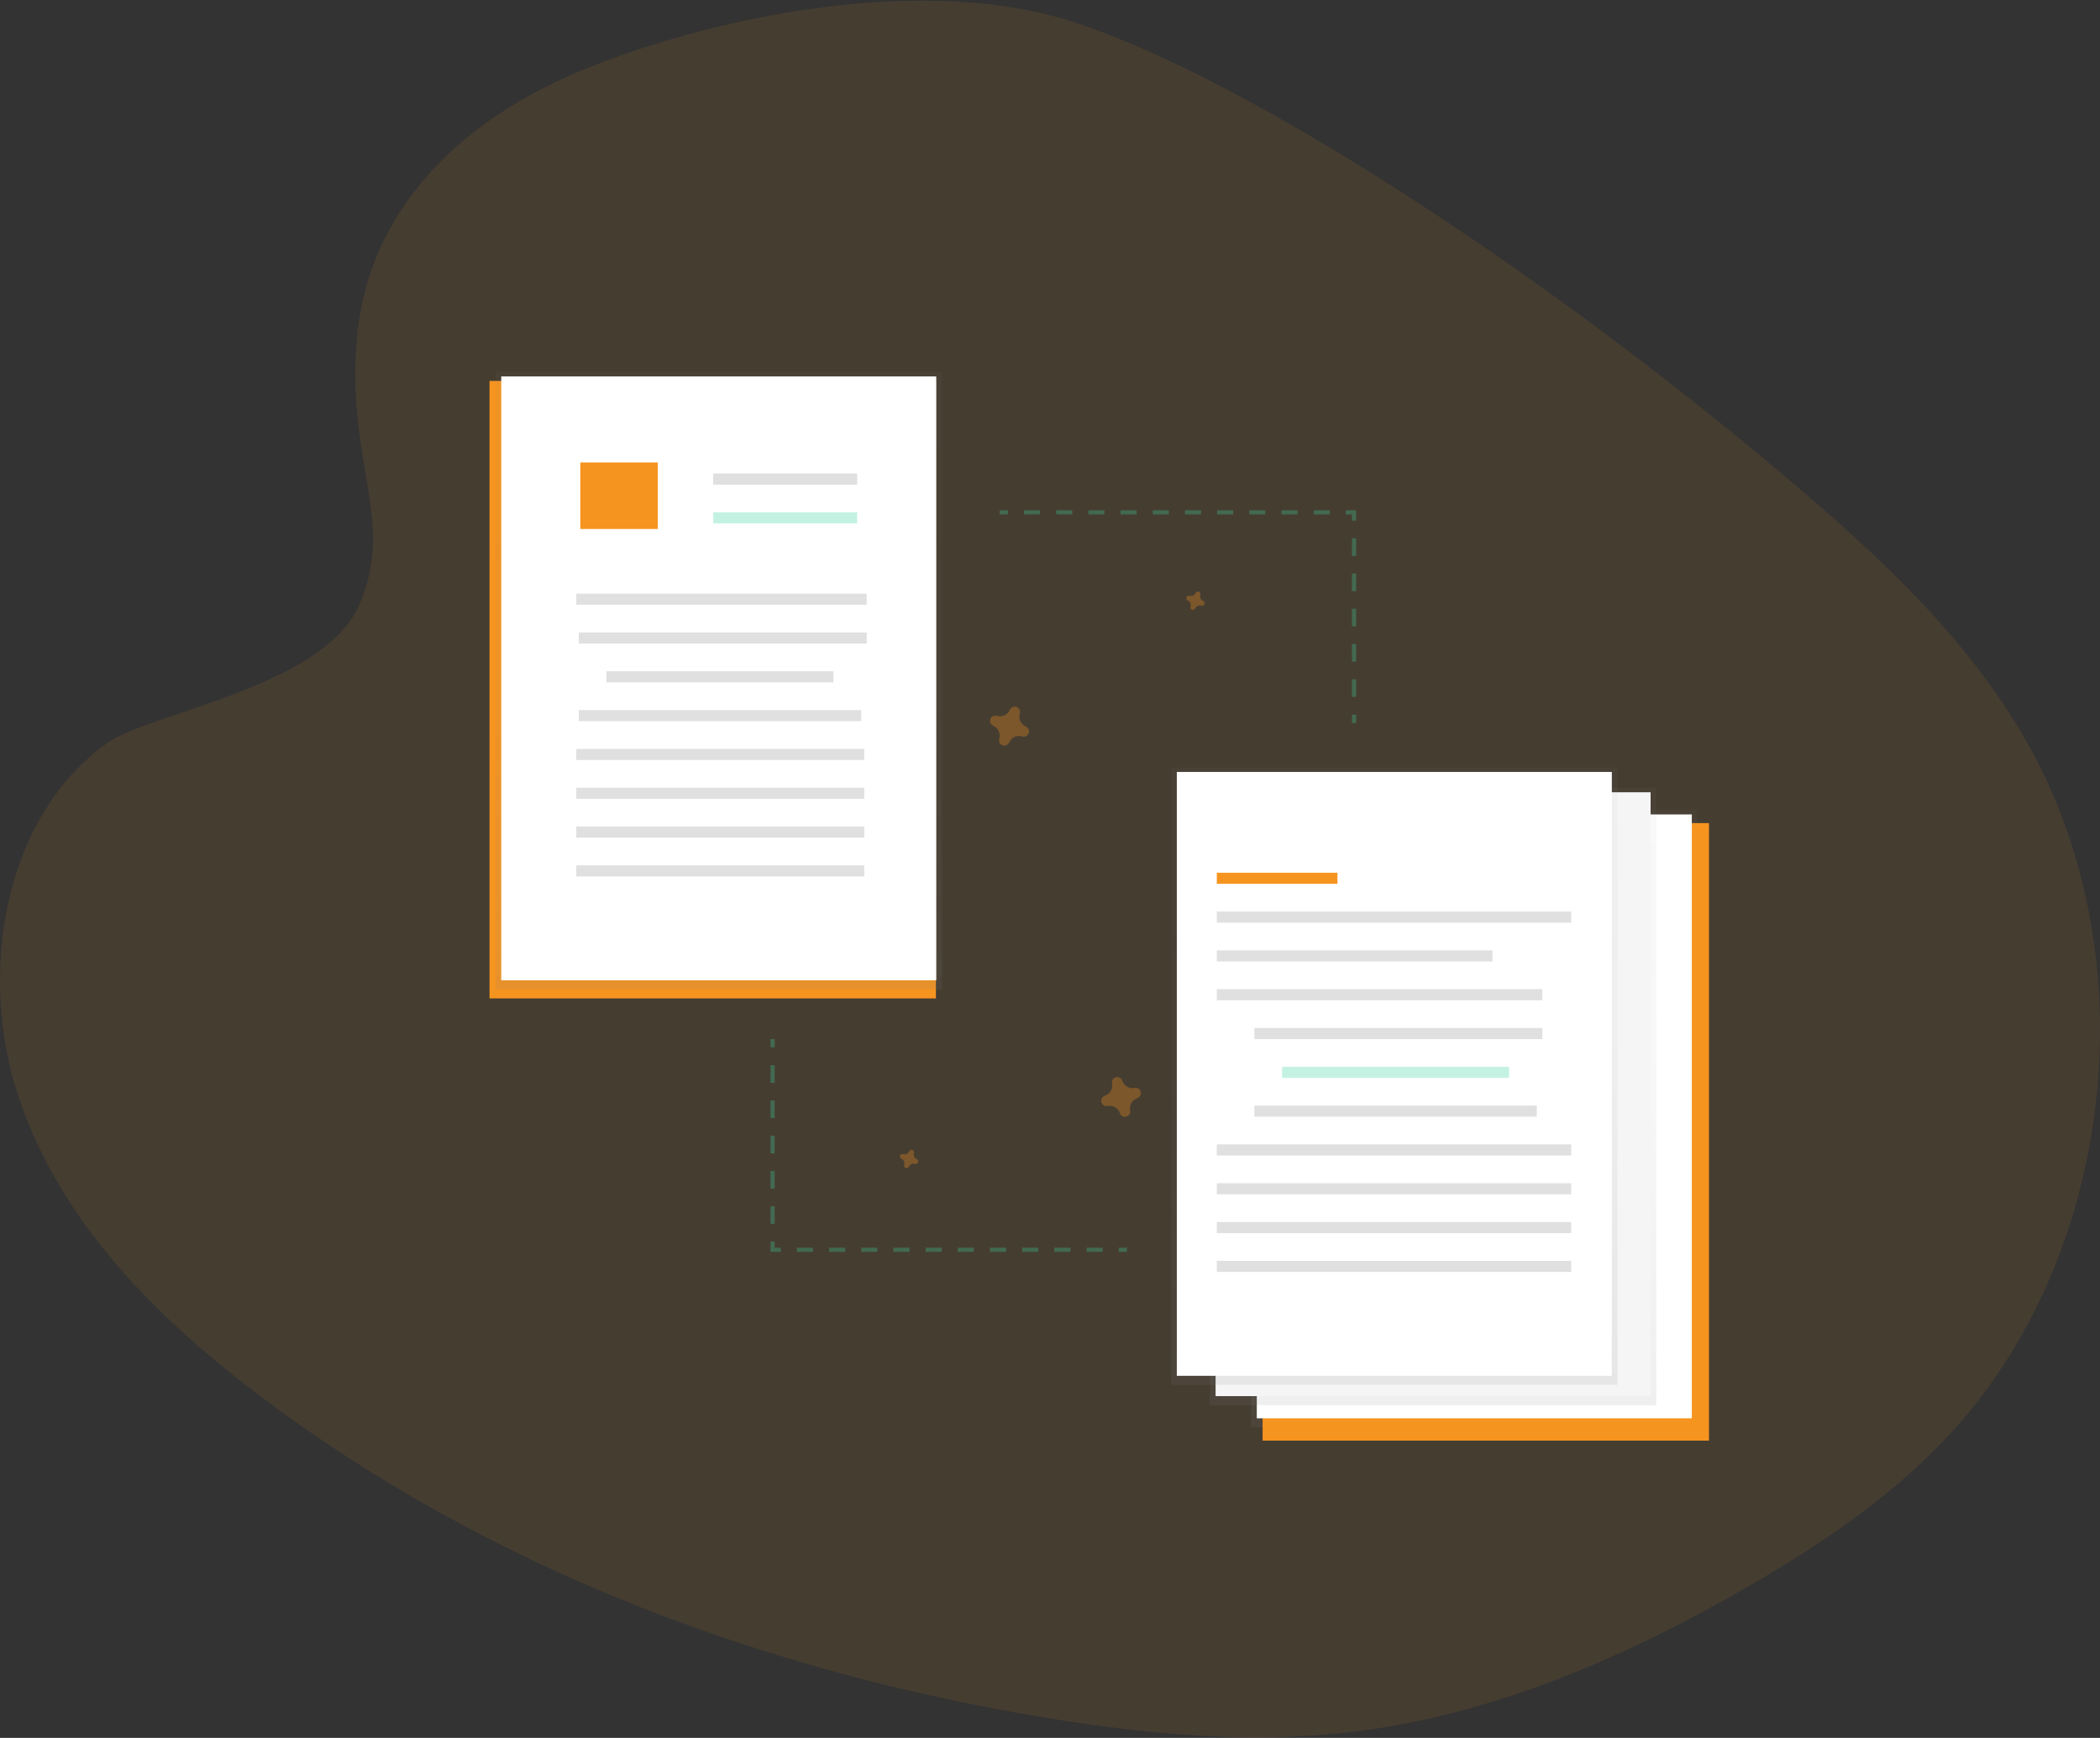
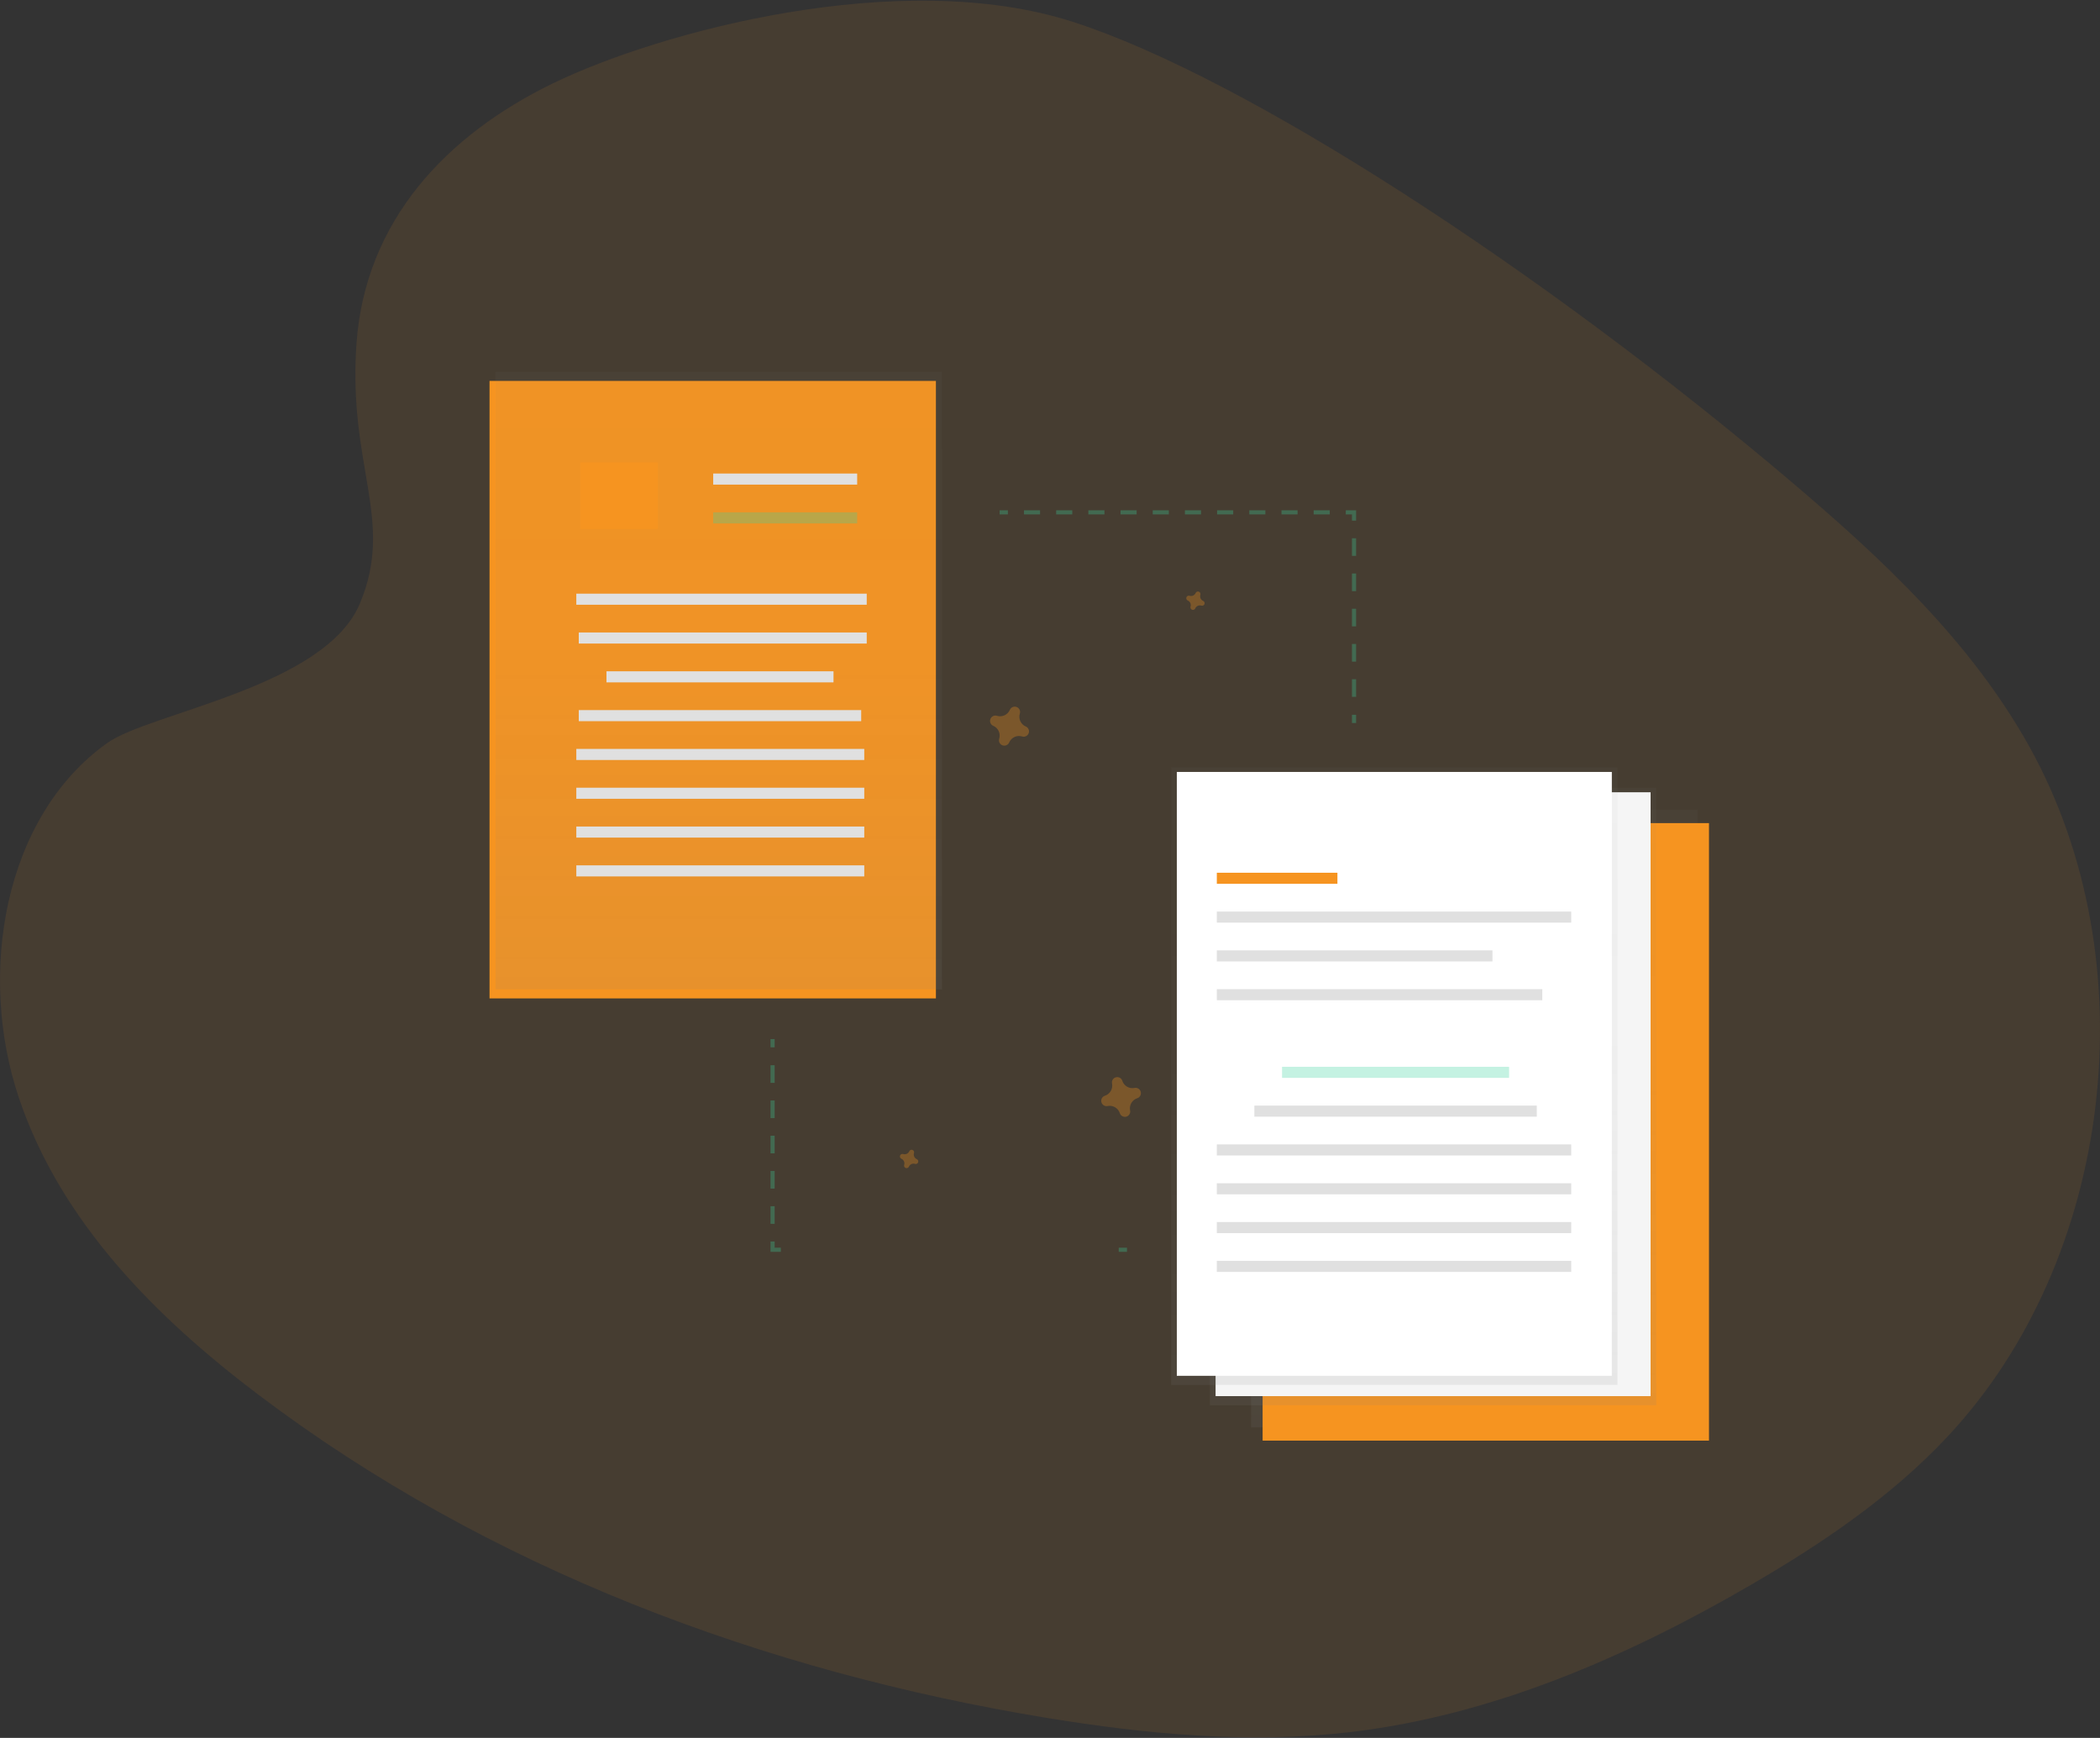
<svg xmlns="http://www.w3.org/2000/svg" xmlns:ns1="http://sodipodi.sourceforge.net/DTD/sodipodi-0.dtd" xmlns:ns2="http://www.inkscape.org/namespaces/inkscape" xmlns:xlink="http://www.w3.org/1999/xlink" width="777px" height="643px" viewBox="0 0 777 643" version="1.1" id="svg3737" ns1:docname="Edited-Background-TransactionApproval.svg" ns2:version="0.92.4 (5da689c313, 2019-01-14)">
  <rect x="0" y="0" width="777" height="643" fill="#333333" stroke="none" />
  <ns1:namedview pagecolor="#ffffff" bordercolor="#666666" borderopacity="1" objecttolerance="10" gridtolerance="10" guidetolerance="10" ns2:pageopacity="0" ns2:pageshadow="2" ns2:window-width="2560" ns2:window-height="1475" id="namedview3739" showgrid="false" ns2:zoom="1.284449" ns2:cx="354.45611" ns2:cy="272.14562" ns2:window-x="-13" ns2:window-y="-13" ns2:window-maximized="1" ns2:current-layer="svg3737" />
  <title id="title3728">Background</title>
  <desc id="desc3730">Created with Sketch.</desc>
  <defs id="defs3732">
    <linearGradient x1="0.5" y1="1" x2="0.5" y2="0" id="linearGradient-1">
      <stop stop-color="#B3B3B3" stop-opacity="0.25" offset="0%" id="stop4076" />
      <stop stop-color="#B3B3B3" stop-opacity="0.1" offset="54%" id="stop4078" />
      <stop stop-color="#B3B3B3" stop-opacity="0.05" offset="100%" id="stop4080" />
    </linearGradient>
    <linearGradient x1="0.5" y1="1" x2="0.5" y2="0" id="linearGradient-2">
      <stop stop-color="#B3B3B3" stop-opacity="0.25" offset="0%" id="stop4083" />
      <stop stop-color="#B3B3B3" stop-opacity="0.1" offset="54%" id="stop4085" />
      <stop stop-color="#B3B3B3" stop-opacity="0.05" offset="100%" id="stop4087" />
    </linearGradient>
    <filter x="-0.022" y="-0.375" width="1.044" height="1.75" filterUnits="objectBoundingBox" id="filter-2">
      <feOffset dx="0" dy="0" in="SourceAlpha" result="shadowOffsetOuter1" id="feOffset4639" />
      <feGaussianBlur stdDeviation="2" in="shadowOffsetOuter1" result="shadowBlurOuter1" id="feGaussianBlur4641" />
      <feColorMatrix values="0 0 0 0 0   0 0 0 0 0   0 0 0 0 0  0 0 0 0.08 0" type="matrix" in="shadowBlurOuter1" id="feColorMatrix4643" />
    </filter>
    <filter x="-0.062" y="-0.03" width="1.125" height="1.06" filterUnits="objectBoundingBox" id="filter-4">
      <feOffset dx="0" dy="0" in="SourceAlpha" result="shadowOffsetOuter1" id="feOffset4647" />
      <feGaussianBlur stdDeviation="2" in="shadowOffsetOuter1" result="shadowBlurOuter1" id="feGaussianBlur4649" />
      <feColorMatrix values="0 0 0 0 0   0 0 0 0 0   0 0 0 0 0  0 0 0 0.08 0" type="matrix" in="shadowBlurOuter1" id="feColorMatrix4651" />
    </filter>
    <linearGradient x1="1" y1="0.5" x2="0" y2="0.5" id="linearGradient-5">
      <stop stop-color="#F4A73D" offset="0%" id="stop4654" />
      <stop stop-color="#E55A27" offset="100%" id="stop4656" />
    </linearGradient>
    <radialGradient gradientUnits="userSpaceOnUse" cx="-0.379" cy="517.569" fx="-0.379" fy="517.569" r="2767.916" gradientTransform="scale(5.402,0.185)" id="radialGradient-8">
      <stop stop-color="#EBE749" offset="0%" id="stop4660" />
      <stop stop-color="#F6C849" offset="100%" id="stop4662" />
    </radialGradient>
    <mask id="mask-7" fill="white">
      <path ns2:connector-curvature="0" id="use4779" d="M 1.564,7.467 C 75.959,4.791 182.674,1.029 194.136,0.848 c 0.256,-0.004 0.508,-0.006 0.758,-0.006 -0.25,0 -0.5,0.002 -0.758,0.006 C 182.674,1.029 75.959,4.791 1.564,7.467" />
    </mask>
    <linearGradient x1="1.044" y1="0.5" x2="0" y2="0.5" id="linearGradient-9">
      <stop stop-color="#474A55" offset="0%" id="stop4665" />
      <stop stop-color="#2A2D31" offset="100%" id="stop4667" />
    </linearGradient>
    <linearGradient x1="0.511" y1="0.773" x2="-0.079" y2="0.752" id="linearGradient-12">
      <stop stop-color="#FFFFFF" stop-opacity="0" offset="0%" id="stop4671" />
      <stop stop-color="#FFFFFF" stop-opacity="0.206" offset="100%" id="stop4673" />
    </linearGradient>
    <mask id="mask-11" fill="white">
      <path ns2:connector-curvature="0" id="use4790" d="M 2.055,73.239 208.916,75.056 c 1.47,0.013 2.828,-0.781 3.538,-2.068 L 250.954,3.18 c 0.533,-0.967 0.182,-2.184 -0.785,-2.717 -0.304,-0.168 -0.647,-0.253 -0.995,-0.248 L 41.415,3.2 c -1.406,0.02 -2.699,0.778 -3.404,1.995 L 0.342,70.236 c -0.554,0.956 -0.227,2.179 0.728,2.733 0.299,0.173 0.639,0.266 0.985,0.269 z" />
    </mask>
    <linearGradient x1="0.644" y1="0.857" x2="0.525" y2="0.975" id="linearGradient-13">
      <stop stop-color="#FFFFFF" stop-opacity="0" offset="0%" id="stop4676" />
      <stop stop-color="#FFFFFF" stop-opacity="0.223" offset="100%" id="stop4678" />
    </linearGradient>
    <mask id="mask4923" fill="white">
      <path ns2:connector-curvature="0" id="use4921" d="M 2.055,73.239 208.916,75.056 c 1.47,0.013 2.828,-0.781 3.538,-2.068 L 250.954,3.18 c 0.533,-0.967 0.182,-2.184 -0.785,-2.717 -0.304,-0.168 -0.647,-0.253 -0.995,-0.248 L 41.415,3.2 c -1.406,0.02 -2.699,0.778 -3.404,1.995 L 0.342,70.236 c -0.554,0.956 -0.227,2.179 0.728,2.733 0.299,0.173 0.639,0.266 0.985,0.269 z" />
    </mask>
    <linearGradient x1="0.564" y1="0.211" x2="1.088" y2="0.181" id="linearGradient-14">
      <stop stop-color="#FFFFFF" stop-opacity="0" offset="0%" id="stop4681" />
      <stop stop-color="#FFFFFF" stop-opacity="0.38" offset="100%" id="stop4683" />
    </linearGradient>
    <mask id="mask4930" fill="white">
      <path ns2:connector-curvature="0" id="use4928" d="M 2.055,73.239 208.916,75.056 c 1.47,0.013 2.828,-0.781 3.538,-2.068 L 250.954,3.18 c 0.533,-0.967 0.182,-2.184 -0.785,-2.717 -0.304,-0.168 -0.647,-0.253 -0.995,-0.248 L 41.415,3.2 c -1.406,0.02 -2.699,0.778 -3.404,1.995 L 0.342,70.236 c -0.554,0.956 -0.227,2.179 0.728,2.733 0.299,0.173 0.639,0.266 0.985,0.269 z" />
    </mask>
    <linearGradient x1="0.109" y1="0.301" x2="0.125" y2="-0.045" id="linearGradient-15">
      <stop stop-color="#FFFFFF" stop-opacity="0" offset="0%" id="stop4686" />
      <stop stop-color="#FFFFFF" stop-opacity="0.249" offset="100%" id="stop4688" />
    </linearGradient>
    <mask id="mask4937" fill="white">
      <path ns2:connector-curvature="0" id="use4935" d="M 2.055,73.239 208.916,75.056 c 1.47,0.013 2.828,-0.781 3.538,-2.068 L 250.954,3.18 c 0.533,-0.967 0.182,-2.184 -0.785,-2.717 -0.304,-0.168 -0.647,-0.253 -0.995,-0.248 L 41.415,3.2 c -1.406,0.02 -2.699,0.778 -3.404,1.995 L 0.342,70.236 c -0.554,0.956 -0.227,2.179 0.728,2.733 0.299,0.173 0.639,0.266 0.985,0.269 z" />
    </mask>
    <linearGradient x1="0.75" y1="0.396" x2="0.75" y2="1.104" id="linearGradient-16">
      <stop stop-color="#FFFFFF" stop-opacity="0" offset="0%" id="stop4691" />
      <stop stop-color="#FFFFFF" stop-opacity="0.249" offset="100%" id="stop4693" />
    </linearGradient>
    <mask id="mask4944" fill="white">
      <path ns2:connector-curvature="0" id="use4942" d="M 2.055,73.239 208.916,75.056 c 1.47,0.013 2.828,-0.781 3.538,-2.068 L 250.954,3.18 c 0.533,-0.967 0.182,-2.184 -0.785,-2.717 -0.304,-0.168 -0.647,-0.253 -0.995,-0.248 L 41.415,3.2 c -1.406,0.02 -2.699,0.778 -3.404,1.995 L 0.342,70.236 c -0.554,0.956 -0.227,2.179 0.728,2.733 0.299,0.173 0.639,0.266 0.985,0.269 z" />
    </mask>
    <mask id="mask-18" fill="white">
      <path ns2:connector-curvature="0" id="use4817" d="M 2.055,73.239 208.916,75.056 c 1.47,0.013 2.828,-0.781 3.538,-2.068 L 250.954,3.18 c 0.533,-0.967 0.182,-2.184 -0.785,-2.717 -0.304,-0.168 -0.647,-0.253 -0.995,-0.248 L 41.415,3.2 c -1.406,0.02 -2.699,0.778 -3.404,1.995 L 0.342,70.236 c -0.554,0.956 -0.227,2.179 0.728,2.733 0.299,0.173 0.639,0.266 0.985,0.269 z" />
    </mask>
    <mask id="mask4992" fill="white">
      <path ns2:connector-curvature="0" id="use4990" d="M 2.055,73.239 208.916,75.056 c 1.47,0.013 2.828,-0.781 3.538,-2.068 L 250.954,3.18 c 0.533,-0.967 0.182,-2.184 -0.785,-2.717 -0.304,-0.168 -0.647,-0.253 -0.995,-0.248 L 41.415,3.2 c -1.406,0.02 -2.699,0.778 -3.404,1.995 L 0.342,70.236 c -0.554,0.956 -0.227,2.179 0.728,2.733 0.299,0.173 0.639,0.266 0.985,0.269 z" />
    </mask>
    <mask id="mask5002" fill="white">
      <path ns2:connector-curvature="0" id="use5000" d="M 2.055,73.239 208.916,75.056 c 1.47,0.013 2.828,-0.781 3.538,-2.068 L 250.954,3.18 c 0.533,-0.967 0.182,-2.184 -0.785,-2.717 -0.304,-0.168 -0.647,-0.253 -0.995,-0.248 L 41.415,3.2 c -1.406,0.02 -2.699,0.778 -3.404,1.995 L 0.342,70.236 c -0.554,0.956 -0.227,2.179 0.728,2.733 0.299,0.173 0.639,0.266 0.985,0.269 z" />
    </mask>
    <mask id="mask5012" fill="white">
-       <path ns2:connector-curvature="0" id="use5010" d="M 2.055,73.239 208.916,75.056 c 1.47,0.013 2.828,-0.781 3.538,-2.068 L 250.954,3.18 c 0.533,-0.967 0.182,-2.184 -0.785,-2.717 -0.304,-0.168 -0.647,-0.253 -0.995,-0.248 L 41.415,3.2 c -1.406,0.02 -2.699,0.778 -3.404,1.995 L 0.342,70.236 c -0.554,0.956 -0.227,2.179 0.728,2.733 0.299,0.173 0.639,0.266 0.985,0.269 z" />
+       <path ns2:connector-curvature="0" id="use5010" d="M 2.055,73.239 208.916,75.056 c 1.47,0.013 2.828,-0.781 3.538,-2.068 L 250.954,3.18 c 0.533,-0.967 0.182,-2.184 -0.785,-2.717 -0.304,-0.168 -0.647,-0.253 -0.995,-0.248 L 41.415,3.2 c -1.406,0.02 -2.699,0.778 -3.404,1.995 L 0.342,70.236 c -0.554,0.956 -0.227,2.179 0.728,2.733 0.299,0.173 0.639,0.266 0.985,0.269 " />
    </mask>
    <mask id="mask5022" fill="white">
      <path ns2:connector-curvature="0" id="use5020" d="M 2.055,73.239 208.916,75.056 c 1.47,0.013 2.828,-0.781 3.538,-2.068 L 250.954,3.18 c 0.533,-0.967 0.182,-2.184 -0.785,-2.717 -0.304,-0.168 -0.647,-0.253 -0.995,-0.248 L 41.415,3.2 c -1.406,0.02 -2.699,0.778 -3.404,1.995 L 0.342,70.236 c -0.554,0.956 -0.227,2.179 0.728,2.733 0.299,0.173 0.639,0.266 0.985,0.269 z" />
    </mask>
    <filter x="-0.002" y="-0.002" width="1.003" height="1.005" filterUnits="objectBoundingBox" id="filter-2-6">
      <feGaussianBlur stdDeviation="0.5" in="SourceAlpha" result="shadowBlurInner1" id="feGaussianBlur6002" />
      <feOffset dx="0" dy="0" in="shadowBlurInner1" result="shadowOffsetInner1" id="feOffset6004" />
      <feComposite k4="0" k1="0" in="shadowOffsetInner1" in2="SourceAlpha" operator="arithmetic" k2="-1" k3="1" result="shadowInnerInner1" id="feComposite6006" />
      <feColorMatrix values="0 0 0 0 0   0 0 0 0 0   0 0 0 0 0  0 0 0 0.5 0" type="matrix" in="shadowInnerInner1" id="feColorMatrix6008" />
    </filter>
    <filter x="-0.279" y="-0.1" width="1.631" height="1.2" filterUnits="objectBoundingBox" id="filter-4-9">
      <feMorphology radius="1" operator="dilate" in="SourceAlpha" result="shadowSpreadOuter1" id="feMorphology6012" />
      <feOffset dx="2" dy="0" in="shadowSpreadOuter1" result="shadowOffsetOuter1" id="feOffset6014" />
      <feGaussianBlur stdDeviation="4.5" in="shadowOffsetOuter1" result="shadowBlurOuter1" id="feGaussianBlur6016" />
      <feColorMatrix values="0 0 0 0 0.31   0 0 0 0 0.294   0 0 0 0 0.282  0 0 0 0.04 0" type="matrix" in="shadowBlurOuter1" id="feColorMatrix6018" />
    </filter>
    <filter x="-0.062" y="-0.71" width="1.14" height="2.42" filterUnits="objectBoundingBox" id="filter-6">
      <feMorphology radius="1" operator="dilate" in="SourceAlpha" result="shadowSpreadOuter1" id="feMorphology6022" />
      <feOffset dx="2" dy="0" in="shadowSpreadOuter1" result="shadowOffsetOuter1" id="feOffset6024" />
      <feGaussianBlur stdDeviation="4.5" in="shadowOffsetOuter1" result="shadowBlurOuter1" id="feGaussianBlur6026" />
      <feColorMatrix values="0 0 0 0 0.31   0 0 0 0 0.294   0 0 0 0 0.282  0 0 0 0.04 0" type="matrix" in="shadowBlurOuter1" id="feColorMatrix6028" />
    </filter>
    <filter x="-0.066" y="-0.316" width="1.148" height="1.631" filterUnits="objectBoundingBox" id="filter-9">
      <feMorphology radius="1" operator="dilate" in="SourceAlpha" result="shadowSpreadOuter1" id="feMorphology6037" />
      <feOffset dx="2" dy="0" in="shadowSpreadOuter1" result="shadowOffsetOuter1" id="feOffset6039" />
      <feGaussianBlur stdDeviation="4.5" in="shadowOffsetOuter1" result="shadowBlurOuter1" id="feGaussianBlur6041" />
      <feColorMatrix values="0 0 0 0 0.31   0 0 0 0 0.294   0 0 0 0 0.282  0 0 0 0.04 0" type="matrix" in="shadowBlurOuter1" id="feColorMatrix6043" />
    </filter>
    <filter x="-0.066" y="-0.316" width="1.148" height="1.631" filterUnits="objectBoundingBox" id="filter-11">
      <feMorphology radius="1" operator="dilate" in="SourceAlpha" result="shadowSpreadOuter1" id="feMorphology6047" />
      <feOffset dx="2" dy="0" in="shadowSpreadOuter1" result="shadowOffsetOuter1" id="feOffset6049" />
      <feGaussianBlur stdDeviation="4.5" in="shadowOffsetOuter1" result="shadowBlurOuter1" id="feGaussianBlur6051" />
      <feColorMatrix values="0 0 0 0 0.31   0 0 0 0 0.294   0 0 0 0 0.282  0 0 0 0.04 0" type="matrix" in="shadowBlurOuter1" id="feColorMatrix6053" />
    </filter>
    <mask id="mask-13" fill="white">
      <rect height="24.649" width="55.5" y="0" x="0" id="use6139" />
    </mask>
    <linearGradient gradientUnits="userSpaceOnUse" gradientTransform="scale(1.224,0.817)" x1="22.677" y1="39.557" x2="17.532" y2="29.511" id="linearGradient-14-0">
      <stop stop-color="#FFFFFF" stop-opacity="0.269" offset="0%" id="stop6057" />
      <stop stop-color="#FFFFFF" stop-opacity="0.166" offset="100%" id="stop6059" />
    </linearGradient>
    <linearGradient gradientUnits="userSpaceOnUse" gradientTransform="scale(1.224,0.817)" x1="11.138" y1="49.484" x2="11.138" y2="56.219" id="linearGradient-15-5">
      <stop stop-color="#FFFFFF" stop-opacity="0" offset="0%" id="stop6062" />
      <stop stop-color="#FFFFFF" stop-opacity="0.31" offset="100%" id="stop6064" />
    </linearGradient>
    <linearGradient gradientUnits="userSpaceOnUse" gradientTransform="scale(1.224,0.817)" x1="50.085" y1="44.257" x2="35.284" y2="59.059" id="linearGradient-16-4">
      <stop stop-color="#FFFFFF" stop-opacity="0.059" offset="0%" id="stop6067" />
      <stop stop-color="#FFFFFF" stop-opacity="0.228" offset="100%" id="stop6069" />
    </linearGradient>
    <linearGradient gradientUnits="userSpaceOnUse" gradientTransform="scale(1.224,0.817)" x1="49.026" y1="30.115" x2="36.014" y2="43.029" id="linearGradient-17">
      <stop stop-color="#FFFFFF" stop-opacity="0" offset="0%" id="stop6072" />
      <stop stop-color="#FFFFFF" stop-opacity="0.203" offset="100%" id="stop6074" />
    </linearGradient>
    <linearGradient gradientUnits="userSpaceOnUse" gradientTransform="scale(1.224,0.817)" x1="37.893" y1="28.161" x2="43.394" y2="22.66" id="linearGradient-18">
      <stop stop-color="#FFFFFF" stop-opacity="0" offset="0%" id="stop6077" />
      <stop stop-color="#FFFFFF" stop-opacity="0.329" offset="100%" id="stop6079" />
    </linearGradient>
    <linearGradient gradientUnits="userSpaceOnUse" gradientTransform="scale(1.224,0.817)" x1="28.276" y1="57.924" x2="21.445" y2="51.093" id="linearGradient-19">
      <stop stop-color="#FFFFFF" stop-opacity="0" offset="0%" id="stop6082" />
      <stop stop-color="#FFFFFF" stop-opacity="0.249" offset="100%" id="stop6084" />
    </linearGradient>
    <linearGradient x1="0.406" y1="0.239" x2="0.696" y2="1" id="linearGradient-20">
      <stop stop-color="#21B3A4" offset="0%" id="stop6087" />
      <stop stop-color="#205472" offset="100%" id="stop6089" />
    </linearGradient>
    <linearGradient x1="0.5" y1="1" x2="0.5" y2="0" id="linearGradient-1-4">
      <stop stop-color="#808080" stop-opacity="0.25" offset="0%" id="stop7416" />
      <stop stop-color="#808080" stop-opacity="0.12" offset="54%" id="stop7418" />
      <stop stop-color="#808080" stop-opacity="0.1" offset="100%" id="stop7420" />
    </linearGradient>
    <linearGradient gradientUnits="userSpaceOnUse" gradientTransform="scale(1,1)" x1="222.727" y1="177.584" x2="222.727" y2="166.379" id="linearGradient-2-1">
      <stop stop-color="#808080" stop-opacity="0.25" offset="0%" id="stop7423" />
      <stop stop-color="#808080" stop-opacity="0.12" offset="54%" id="stop7425" />
      <stop stop-color="#808080" stop-opacity="0.1" offset="100%" id="stop7427" />
    </linearGradient>
    <linearGradient x1="0.2" y1="0.266" x2="0.2" y2="0.006" id="linearGradient-3">
      <stop stop-color="#808080" stop-opacity="0.25" offset="0%" id="stop7430" />
      <stop stop-color="#808080" stop-opacity="0.12" offset="54%" id="stop7432" />
      <stop stop-color="#808080" stop-opacity="0.1" offset="100%" id="stop7434" />
    </linearGradient>
    <linearGradient x1="0.5" y1="1" x2="0.5" y2="-1.2148859e-05" id="linearGradient-4">
      <stop stop-color="#808080" stop-opacity="0.25" offset="0%" id="stop7437" />
      <stop stop-color="#808080" stop-opacity="0.12" offset="54%" id="stop7439" />
      <stop stop-color="#808080" stop-opacity="0.1" offset="100%" id="stop7441" />
    </linearGradient>
    <linearGradient x1="0.238" y1="0.312" x2="0.238" y2="0.002" id="linearGradient-5-9">
      <stop stop-color="#808080" stop-opacity="0.25" offset="0%" id="stop7444" />
      <stop stop-color="#808080" stop-opacity="0.12" offset="54%" id="stop7446" />
      <stop stop-color="#808080" stop-opacity="0.1" offset="100%" id="stop7448" />
    </linearGradient>
    <linearGradient x1="0.5" y1="1" x2="0.5" y2="-3.8941718e-05" id="linearGradient-6">
      <stop stop-color="#808080" stop-opacity="0.25" offset="0%" id="stop7451" />
      <stop stop-color="#808080" stop-opacity="0.12" offset="54%" id="stop7453" />
      <stop stop-color="#808080" stop-opacity="0.1" offset="100%" id="stop7455" />
    </linearGradient>
    <linearGradient gradientUnits="userSpaceOnUse" gradientTransform="scale(1.793,0.558)" x1="310.644" y1="882.423" x2="310.644" y2="730.251" id="linearGradient-7">
      <stop stop-color="#808080" stop-opacity="0.25" offset="0%" id="stop7458" />
      <stop stop-color="#808080" stop-opacity="0.12" offset="54%" id="stop7460" />
      <stop stop-color="#808080" stop-opacity="0.1" offset="100%" id="stop7462" />
    </linearGradient>
    <linearGradient gradientUnits="userSpaceOnUse" gradientTransform="scale(1,1)" x1="475.932" y1="304.684" x2="475.932" y2="205.436" id="linearGradient-8">
      <stop stop-color="#808080" stop-opacity="0.25" offset="0%" id="stop7465" />
      <stop stop-color="#808080" stop-opacity="0.12" offset="54%" id="stop7467" />
      <stop stop-color="#808080" stop-opacity="0.1" offset="100%" id="stop7469" />
    </linearGradient>
    <linearGradient gradientUnits="userSpaceOnUse" gradientTransform="scale(10.068,0.099)" x1="48.375" y1="5216.242" x2="48.375" y2="5216.242" id="linearGradient-9-0">
      <stop stop-color="#808080" stop-opacity="0.25" offset="0%" id="stop7472" />
      <stop stop-color="#808080" stop-opacity="0.12" offset="54%" id="stop7474" />
      <stop stop-color="#808080" stop-opacity="0.1" offset="100%" id="stop7476" />
    </linearGradient>
    <linearGradient gradientUnits="userSpaceOnUse" gradientTransform="scale(0.798,1.252)" x1="332.575" y1="392.687" x2="447.125" y2="392.687" id="linearGradient-10">
      <stop stop-color="#808080" stop-opacity="0.25" offset="0%" id="stop7479" />
      <stop stop-color="#808080" stop-opacity="0.12" offset="54%" id="stop7481" />
      <stop stop-color="#808080" stop-opacity="0.1" offset="100%" id="stop7483" />
    </linearGradient>
    <linearGradient x1="0.5" y1="1" x2="0.5" y2="0" id="linearGradient-1-8">
      <stop stop-color="#808080" stop-opacity="0.25" offset="0%" id="stop9478" />
      <stop stop-color="#808080" stop-opacity="0.12" offset="54%" id="stop9480" />
      <stop stop-color="#808080" stop-opacity="0.1" offset="100%" id="stop9482" />
    </linearGradient>
    <linearGradient x1="0.5" y1="1" x2="0.5" y2="-1.268883e-16" id="linearGradient-2-2">
      <stop stop-color="#808080" stop-opacity="0.25" offset="0%" id="stop9485" />
      <stop stop-color="#808080" stop-opacity="0.12" offset="54%" id="stop9487" />
      <stop stop-color="#808080" stop-opacity="0.1" offset="100%" id="stop9489" />
    </linearGradient>
    <linearGradient x1="0.5" y1="1" x2="0.5" y2="0" id="linearGradient-3-4">
      <stop stop-color="#808080" stop-opacity="0.25" offset="0%" id="stop9492" />
      <stop stop-color="#808080" stop-opacity="0.12" offset="54%" id="stop9494" />
      <stop stop-color="#808080" stop-opacity="0.1" offset="100%" id="stop9496" />
    </linearGradient>
    <linearGradient x1="0.5" y1="1" x2="0.5" y2="0" id="linearGradient-4-9">
      <stop stop-color="#808080" stop-opacity="0.25" offset="0%" id="stop9499" />
      <stop stop-color="#808080" stop-opacity="0.12" offset="54%" id="stop9501" />
      <stop stop-color="#808080" stop-opacity="0.1" offset="100%" id="stop9503" />
    </linearGradient>
    <linearGradient gradientUnits="userSpaceOnUse" gradientTransform="scale(0.85,1.176)" y2="0.296" x2="87.709" y1="174.83" x1="87.709" id="linearGradient9728" xlink:href="#linearGradient-1-8" ns2:collect="always" />
    <linearGradient gradientUnits="userSpaceOnUse" gradientTransform="scale(0.85,1.176)" y2="0.261" x2="87.741" y1="174.795" x1="87.741" id="linearGradient9732" xlink:href="#linearGradient-2-2" ns2:collect="always" />
    <linearGradient gradientUnits="userSpaceOnUse" gradientTransform="scale(0.85,1.176)" y2="0.362" x2="87.655" y1="174.892" x1="87.655" id="linearGradient9736" xlink:href="#linearGradient-3-4" ns2:collect="always" />
    <linearGradient gradientUnits="userSpaceOnUse" gradientTransform="scale(0.85,1.176)" y2="0" x2="87.262" y1="174.53" x1="87.262" id="linearGradient9740" xlink:href="#linearGradient-4-9" ns2:collect="always" />
    <linearGradient ns2:collect="always" xlink:href="#linearGradient-1-8" id="linearGradient9918" gradientUnits="userSpaceOnUse" gradientTransform="scale(0.85,1.176)" x1="87.709" y1="174.83" x2="87.709" y2="0.296" />
    <linearGradient ns2:collect="always" xlink:href="#linearGradient-2-2" id="linearGradient9920" gradientUnits="userSpaceOnUse" gradientTransform="scale(0.85,1.176)" x1="87.741" y1="174.795" x2="87.741" y2="0.261" />
    <linearGradient ns2:collect="always" xlink:href="#linearGradient-3-4" id="linearGradient9922" gradientUnits="userSpaceOnUse" gradientTransform="scale(0.85,1.176)" x1="87.655" y1="174.892" x2="87.655" y2="0.362" />
    <linearGradient ns2:collect="always" xlink:href="#linearGradient-4-9" id="linearGradient9924" gradientUnits="userSpaceOnUse" gradientTransform="scale(0.85,1.176)" x1="87.262" y1="174.53" x2="87.262" y2="0" />
  </defs>
  <g id="Online-Enroll" stroke-width="1" stroke="none" fill-rule="evenodd" fill="none" opacity="0.1">
    <g id="Online-Enrollment" transform="translate(-613, -51)" fill-rule="nonzero" fill="#F69420">
      <path d="M817.555,81.851 C856.808,62.783 946.135,38.549 1009.918,59.067 C1073.701,79.585 1183.427,150.876 1275.805,229.263 C1309.247,257.641 1342.171,288.249 1363.899,327.301 C1408.094,406.852 1394.98,517.059 1333.537,582.59 C1312.629,604.892 1287.284,621.982 1261.266,637.14 C1215.007,664.08 1165.102,685.703 1112.589,691.86 C1075.146,696.248 1037.272,692.668 1000.017,686.56 C896.019,669.445 793.938,631.614 708.372,566.858 C670.828,538.464 635.456,503.161 619.989,457.2 C604.522,411.239 614.421,353.053 652.738,325.863 C668.589,314.615 733.145,305.268 746.145,274.326 C759.144,243.384 741.661,223.682 744.899,178.118 C748.137,132.555 778.302,100.919 817.555,81.851 Z" id="Background" />
    </g>
  </g>
  <g style="fill:none;fill-rule:evenodd;stroke:none;stroke-width:1" id="Online-Enroll-5" transform="matrix(1.113,0,0,1.113,181.128,137.595)">
    <g id="Approval-Hierarchy" transform="translate(-829,-202)">
      <g id="transaction_approval" transform="translate(829,202)">
        <g style="opacity:0.5;fill:url(#linearGradient9728);fill-rule:nonzero" id="Group" transform="translate(252.801,145.257)">
          <rect style="fill:url(#linearGradient9918)" id="Rectangle-path" x="0.375" y="0.348" width="148.389" height="205.275" />
        </g>
        <rect style="fill:#f69420;fill-rule:nonzero" id="Rectangle-path-Copy" x="257" y="150" width="148.389" height="205.275" />
-         <rect style="fill:#ffffff;fill-rule:nonzero" id="rect9511" x="255.066" y="147.118" width="144.613" height="200.739" />
        <g style="opacity:0.5;fill:url(#linearGradient9732);fill-rule:nonzero" id="g9515" transform="translate(239.071,137.926)">
          <rect style="fill:url(#linearGradient9920)" id="rect9513" x="0.403" y="0.307" width="148.389" height="205.275" />
        </g>
        <rect style="fill:#f5f5f5;fill-rule:nonzero" id="rect9517" x="241.364" y="139.745" width="144.613" height="200.739" />
        <g style="opacity:0.5;fill:url(#linearGradient9736);fill-rule:nonzero" id="g9521" transform="translate(226.256,131.052)">
          <rect style="fill:url(#linearGradient9922)" id="rect9519" x="0.33" y="0.426" width="148.389" height="205.275" />
        </g>
        <rect style="fill:#f69420;fill-rule:nonzero" id="rect9523" x="0" y="3" width="148.389" height="205.275" />
        <rect style="fill:#ffffff;fill-rule:nonzero" id="rect9525" x="228.476" y="132.991" width="144.613" height="200.739" />
        <rect style="fill:#f69420;fill-rule:nonzero" id="rect9527" x="241.776" y="166.496" width="40.092" height="3.684" />
        <rect style="fill:#e0e0e0;fill-rule:nonzero" id="rect9529" x="241.776" y="179.399" width="117.817" height="3.684" />
        <rect style="fill:#e0e0e0;fill-rule:nonzero" id="rect9531" x="241.776" y="192.299" width="91.634" height="3.684" />
        <rect style="fill:#e0e0e0;fill-rule:nonzero" id="rect9533" x="241.776" y="205.202" width="108.201" height="3.684" />
-         <rect style="fill:#e0e0e0;fill-rule:nonzero" id="rect9535" x="254.256" y="218.106" width="95.725" height="3.684" />
        <rect style="opacity:0.3;fill:#3ad29f;fill-rule:nonzero" id="rect9537" x="263.46" y="231.005" width="75.478" height="3.684" />
        <rect style="fill:#e0e0e0;fill-rule:nonzero" id="rect9539" x="254.256" y="243.908" width="93.886" height="3.684" />
        <rect style="fill:#e0e0e0;fill-rule:nonzero" id="rect9541" x="241.776" y="256.807" width="117.817" height="3.684" />
        <rect style="fill:#e0e0e0;fill-rule:nonzero" id="rect9543" x="241.776" y="269.711" width="117.817" height="3.684" />
        <rect style="fill:#e0e0e0;fill-rule:nonzero" id="rect9545" x="241.776" y="282.615" width="117.817" height="3.684" />
        <rect style="fill:#e0e0e0;fill-rule:nonzero" id="rect9547" x="241.776" y="295.514" width="117.817" height="3.684" />
        <g style="opacity:0.5;fill:url(#linearGradient9740);fill-rule:nonzero" id="g9551" transform="translate(2)">
          <rect style="fill:url(#linearGradient9924)" id="rect9549" x="0" y="0" width="148.389" height="205.275" />
        </g>
-         <rect style="fill:#ffffff;fill-rule:nonzero" id="rect9553" x="3.89" y="1.512" width="144.613" height="200.739" />
        <rect style="fill:#e0e0e0;fill-rule:nonzero" id="rect9555" x="28.847" y="73.724" width="96.545" height="3.684" />
        <rect style="fill:#e0e0e0;fill-rule:nonzero" id="rect9557" x="29.666" y="86.627" width="95.725" height="3.684" />
        <rect style="fill:#e0e0e0;fill-rule:nonzero" id="rect9559" x="38.87" y="99.531" width="75.478" height="3.684" />
        <rect style="fill:#e0e0e0;fill-rule:nonzero" id="rect9561" x="29.666" y="112.43" width="93.886" height="3.684" />
        <rect style="fill:#e0e0e0;fill-rule:nonzero" id="rect9563" x="28.847" y="125.334" width="95.725" height="3.684" />
        <rect style="fill:#e0e0e0;fill-rule:nonzero" id="rect9565" x="28.847" y="138.233" width="95.725" height="3.684" />
        <rect style="fill:#e0e0e0;fill-rule:nonzero" id="rect9567" x="28.847" y="151.136" width="95.725" height="3.684" />
        <rect style="fill:#e0e0e0;fill-rule:nonzero" id="rect9569" x="28.847" y="164.04" width="95.725" height="3.684" />
        <rect style="fill:#f69420;fill-rule:nonzero" id="rect9571" x="30.174" y="30.105" width="25.771" height="22.118" />
        <rect style="fill:#e0e0e0;fill-rule:nonzero" id="rect9573" x="74.352" y="33.789" width="47.863" height="3.684" />
        <rect style="opacity:0.3;fill:#3ad29f;fill-rule:nonzero" id="rect9575" x="74.352" y="46.693" width="47.863" height="3.684" />
        <g style="opacity:0.3;stroke:#3ad29f;stroke-width:1.373" id="g9586" transform="translate(169.506,46.281)">
          <path ns2:connector-curvature="0" d="M 0.069,0.412 H 2.815" id="Shape" />
          <path style="stroke-dasharray:5.35" ns2:connector-curvature="0" d="M 8.165,0.412 H 112.462" id="path9578" />
          <polyline id="polyline9580" points="115.14 0.412 117.886 0.412 117.886 3.162" />
          <path style="stroke-dasharray:5.858" ns2:connector-curvature="0" d="M 117.886,9.027 V 64.77" id="path9582" />
          <path ns2:connector-curvature="0" d="m 117.886,67.703 v 2.749" id="path9584" />
        </g>
        <g style="opacity:0.3;stroke:#3ad29f;stroke-width:1.373" id="g9598" transform="translate(93.991,221.781)">
          <path ns2:connector-curvature="0" d="m 117.922,70.049 h -2.746" id="path9588" />
-           <path style="stroke-dasharray:5.35" ns2:connector-curvature="0" d="M 109.826,70.049 H 5.529" id="path9590" />
          <polyline id="polyline9592" points="2.851 70.049 0.105 70.049 0.105 67.299" />
          <path style="stroke-dasharray:5.858" ns2:connector-curvature="0" d="M 0.105,61.43 V 5.691" id="path9594" />
          <path ns2:connector-curvature="0" d="M 0.105,2.759 V 0.009" id="path9596" />
        </g>
        <path style="opacity:0.3;fill:#f69420;fill-rule:nonzero" ns2:connector-curvature="0" d="m 237.217,76.129 c -0.775,-0.349 -1.168,-1.222 -0.915,-2.035 0.02,-0.061 0.032,-0.124 0.037,-0.188 0.024,-0.372 -0.199,-0.716 -0.549,-0.845 -0.35,-0.129 -0.743,-0.013 -0.966,0.286 -0.037,0.051 -0.068,0.107 -0.091,0.165 -0.348,0.776 -1.221,1.17 -2.032,0.916 -0.061,-0.02 -0.124,-0.032 -0.188,-0.037 -0.372,-0.024 -0.715,0.2 -0.844,0.55 -0.129,0.35 -0.013,0.744 0.286,0.967 0.051,0.037 0.106,0.068 0.165,0.092 0.775,0.349 1.168,1.222 0.915,2.035 -0.02,0.061 -0.032,0.124 -0.037,0.188 -0.024,0.372 0.199,0.716 0.549,0.845 0.35,0.129 0.743,0.013 0.966,-0.286 0.037,-0.051 0.068,-0.107 0.091,-0.165 0.348,-0.776 1.221,-1.17 2.032,-0.916 0.061,0.02 0.124,0.032 0.188,0.037 0.372,0.024 0.715,-0.2 0.844,-0.55 0.129,-0.35 0.013,-0.744 -0.286,-0.967 -0.051,-0.037 -0.106,-0.068 -0.165,-0.092 z" id="path9600" />
        <path style="opacity:0.3;fill:#f69420;fill-rule:nonzero" ns2:connector-curvature="0" d="m 178.265,117.887 c -1.66,-0.721 -2.51,-2.578 -1.973,-4.307 0.041,-0.128 0.068,-0.26 0.078,-0.394 0.057,-0.79 -0.416,-1.523 -1.159,-1.796 -0.743,-0.273 -1.577,-0.021 -2.044,0.618 -0.079,0.108 -0.145,0.225 -0.197,0.348 -0.719,1.653 -2.562,2.502 -4.284,1.975 -0.128,-0.041 -0.26,-0.068 -0.394,-0.078 -0.789,-0.057 -1.521,0.417 -1.794,1.161 -0.273,0.744 -0.021,1.579 0.617,2.047 0.108,0.079 0.225,0.145 0.348,0.197 1.651,0.72 2.499,2.565 1.973,4.289 -0.041,0.128 -0.068,0.26 -0.078,0.394 -0.057,0.79 0.416,1.523 1.159,1.796 0.743,0.273 1.577,0.021 2.044,-0.618 0.079,-0.108 0.145,-0.225 0.197,-0.348 0.719,-1.653 2.562,-2.502 4.284,-1.975 0.128,0.041 0.26,0.068 0.394,0.078 0.789,0.057 1.521,-0.417 1.794,-1.161 0.273,-0.744 0.021,-1.579 -0.617,-2.047 -0.109,-0.073 -0.225,-0.133 -0.348,-0.179 z" id="path9602" />
        <path style="opacity:0.3;fill:#f69420;fill-rule:nonzero" ns2:connector-curvature="0" d="m 214.426,238.034 c -1.764,0.359 -3.516,-0.664 -4.073,-2.378 -0.039,-0.128 -0.093,-0.251 -0.16,-0.367 -0.409,-0.671 -1.208,-0.993 -1.967,-0.794 -0.759,0.2 -1.297,0.874 -1.323,1.66 -0.003,0.134 0.009,0.268 0.037,0.399 0.358,1.766 -0.664,3.52 -2.375,4.078 -0.128,0.039 -0.251,0.093 -0.366,0.16 -0.67,0.409 -0.992,1.21 -0.793,1.97 0.199,0.76 0.873,1.298 1.658,1.325 0.134,0.003 0.267,-0.009 0.398,-0.037 1.764,-0.359 3.516,0.664 4.073,2.378 0.039,0.128 0.093,0.251 0.16,0.367 0.409,0.671 1.208,0.993 1.967,0.794 0.759,-0.2 1.297,-0.874 1.323,-1.66 0.003,-0.134 -0.009,-0.268 -0.037,-0.399 -0.358,-1.766 0.664,-3.52 2.375,-4.078 0.128,-0.039 0.251,-0.093 0.366,-0.16 0.67,-0.409 0.992,-1.21 0.793,-1.97 -0.199,-0.76 -0.873,-1.298 -1.658,-1.325 -0.134,-0.003 -0.267,0.009 -0.398,0.037 z" id="path9604" />
        <path style="opacity:0.3;fill:#f69420;fill-rule:nonzero" ns2:connector-curvature="0" d="m 142.023,261.71 c -0.775,-0.349 -1.168,-1.222 -0.915,-2.035 0.02,-0.061 0.032,-0.124 0.037,-0.188 0.024,-0.372 -0.199,-0.716 -0.549,-0.845 -0.35,-0.129 -0.743,-0.013 -0.966,0.286 -0.037,0.051 -0.068,0.107 -0.091,0.165 -0.348,0.776 -1.221,1.17 -2.032,0.916 -0.061,-0.02 -0.124,-0.032 -0.188,-0.037 -0.372,-0.024 -0.715,0.2 -0.844,0.55 -0.129,0.35 -0.013,0.744 0.286,0.967 0.051,0.037 0.106,0.068 0.165,0.092 0.775,0.349 1.168,1.222 0.915,2.035 -0.02,0.061 -0.032,0.124 -0.037,0.188 -0.024,0.372 0.199,0.716 0.549,0.845 0.35,0.129 0.743,0.013 0.966,-0.286 0.037,-0.051 0.068,-0.107 0.091,-0.165 0.348,-0.776 1.221,-1.17 2.032,-0.916 0.061,0.02 0.124,0.032 0.188,0.037 0.372,0.024 0.715,-0.2 0.844,-0.55 0.129,-0.35 0.013,-0.744 -0.286,-0.967 -0.051,-0.037 -0.106,-0.068 -0.165,-0.092 z" id="path9606" />
      </g>
    </g>
  </g>
</svg>